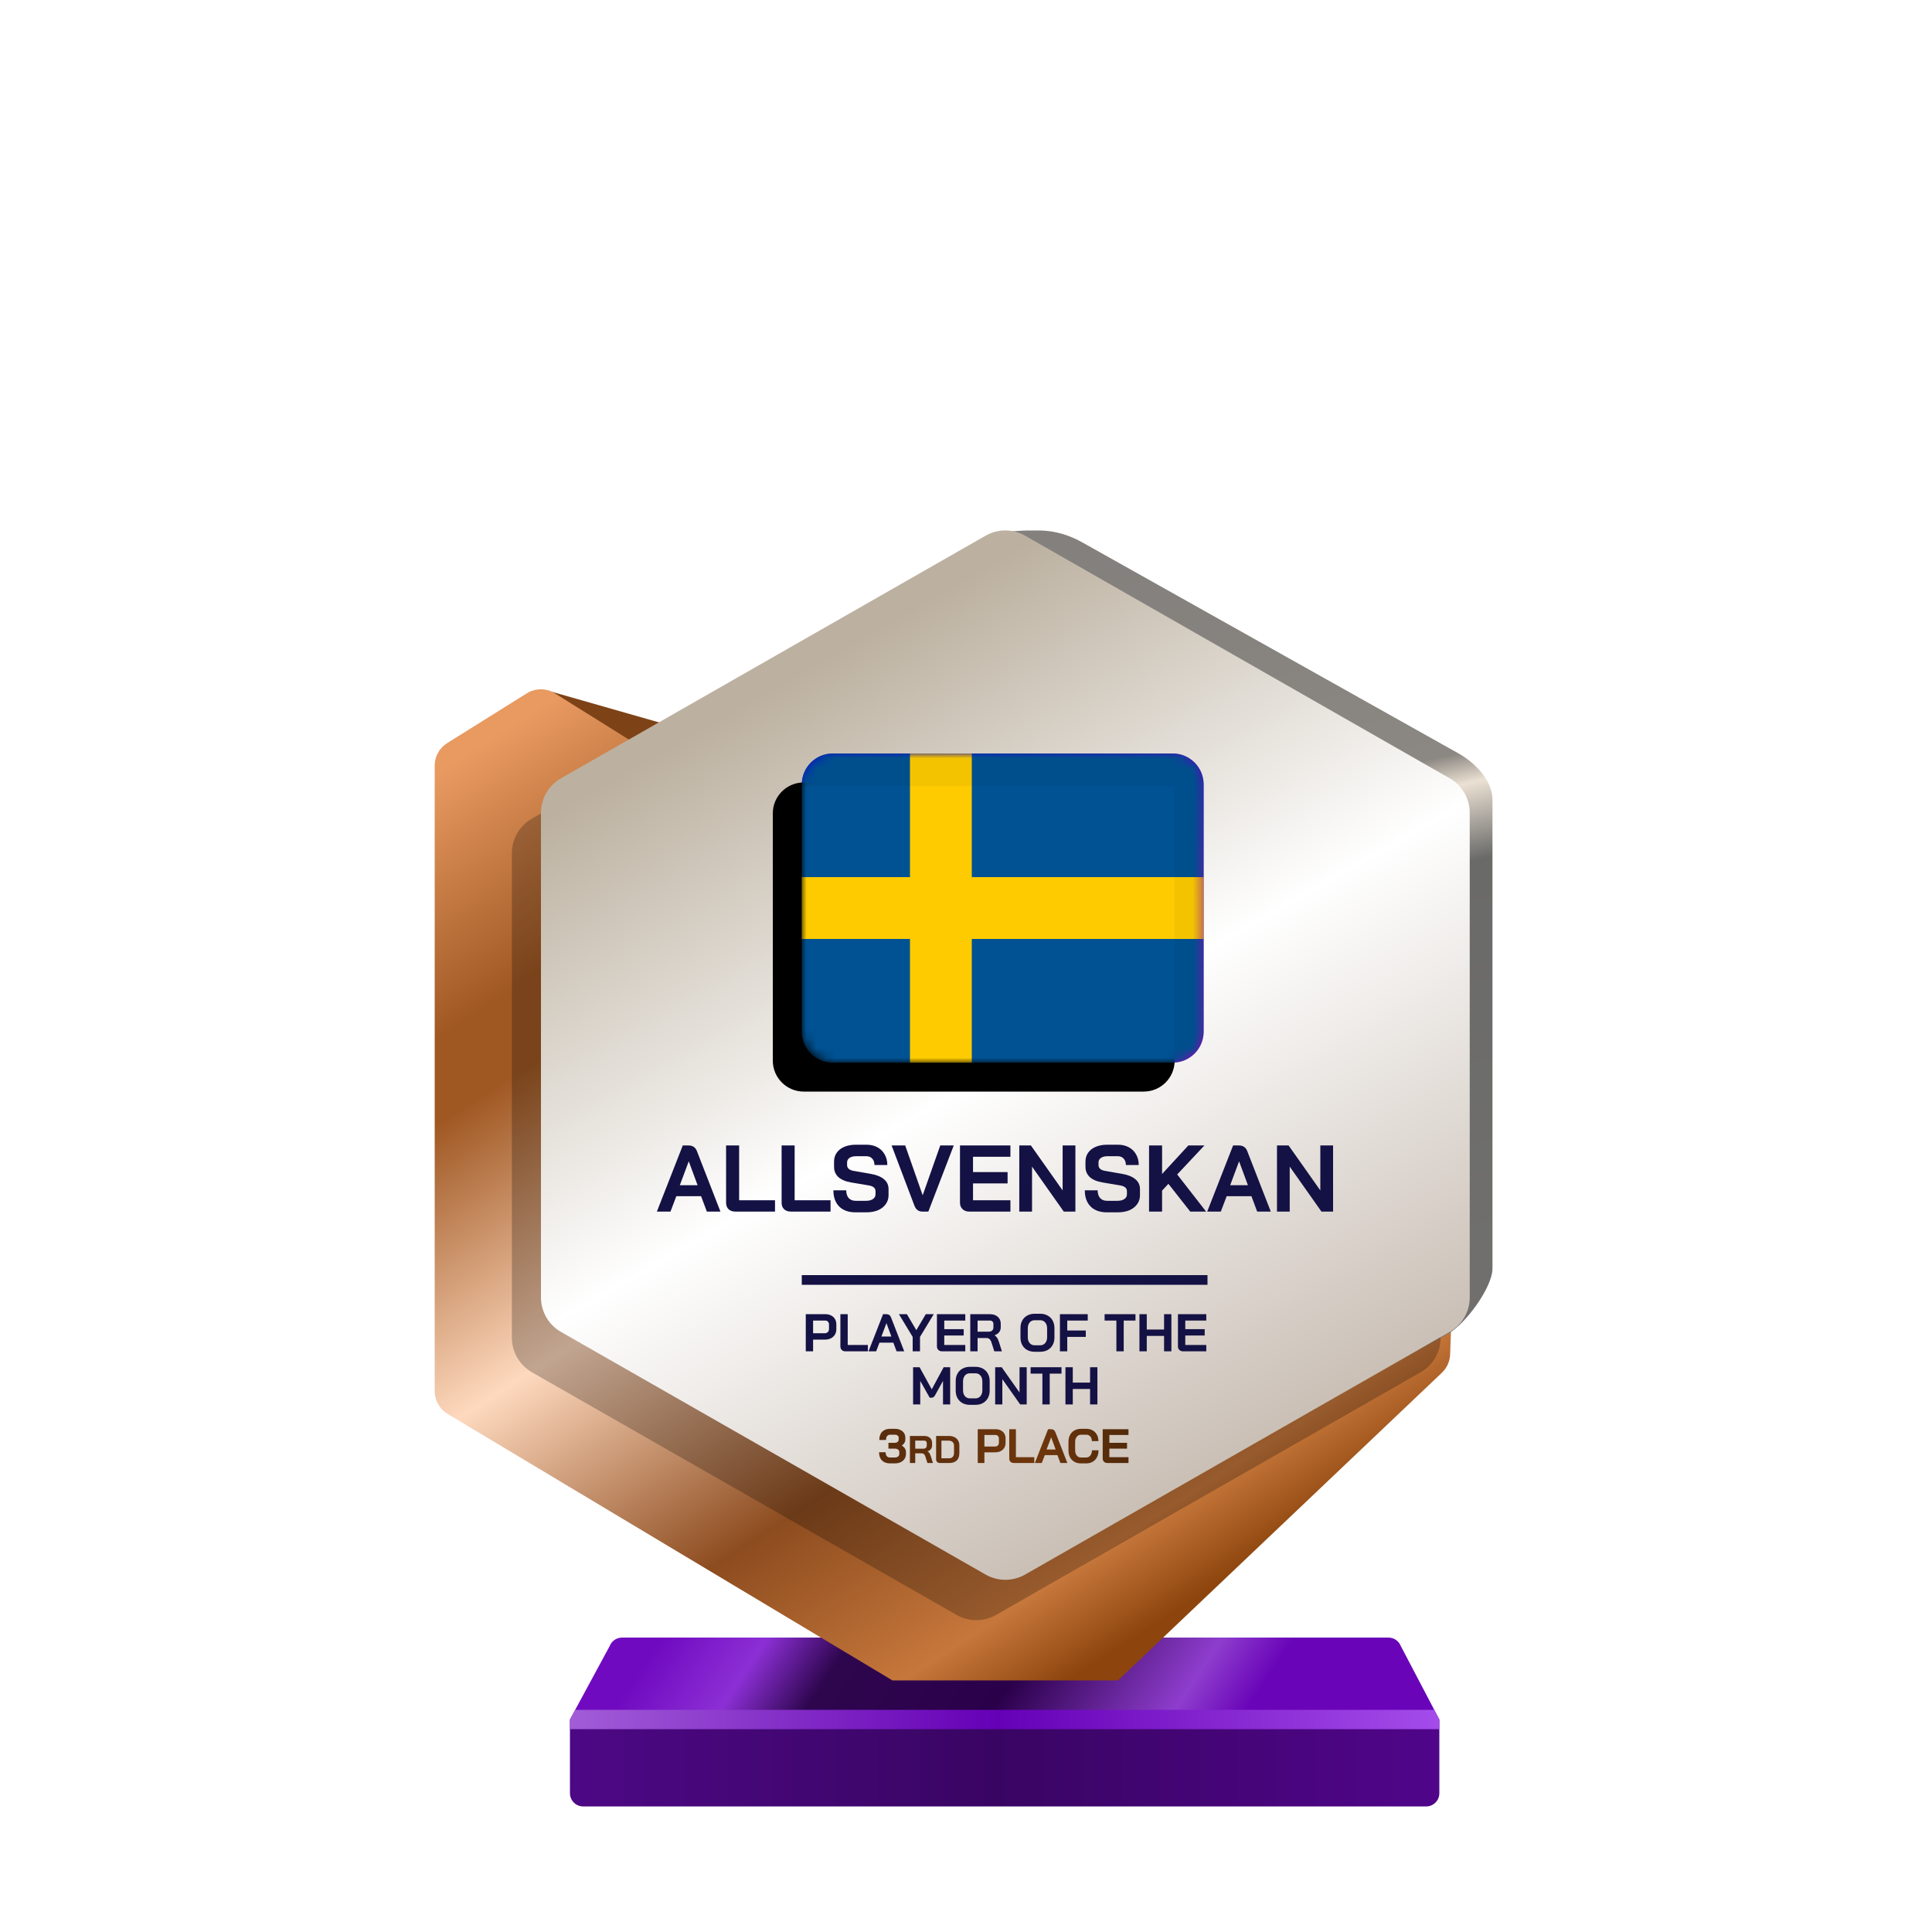
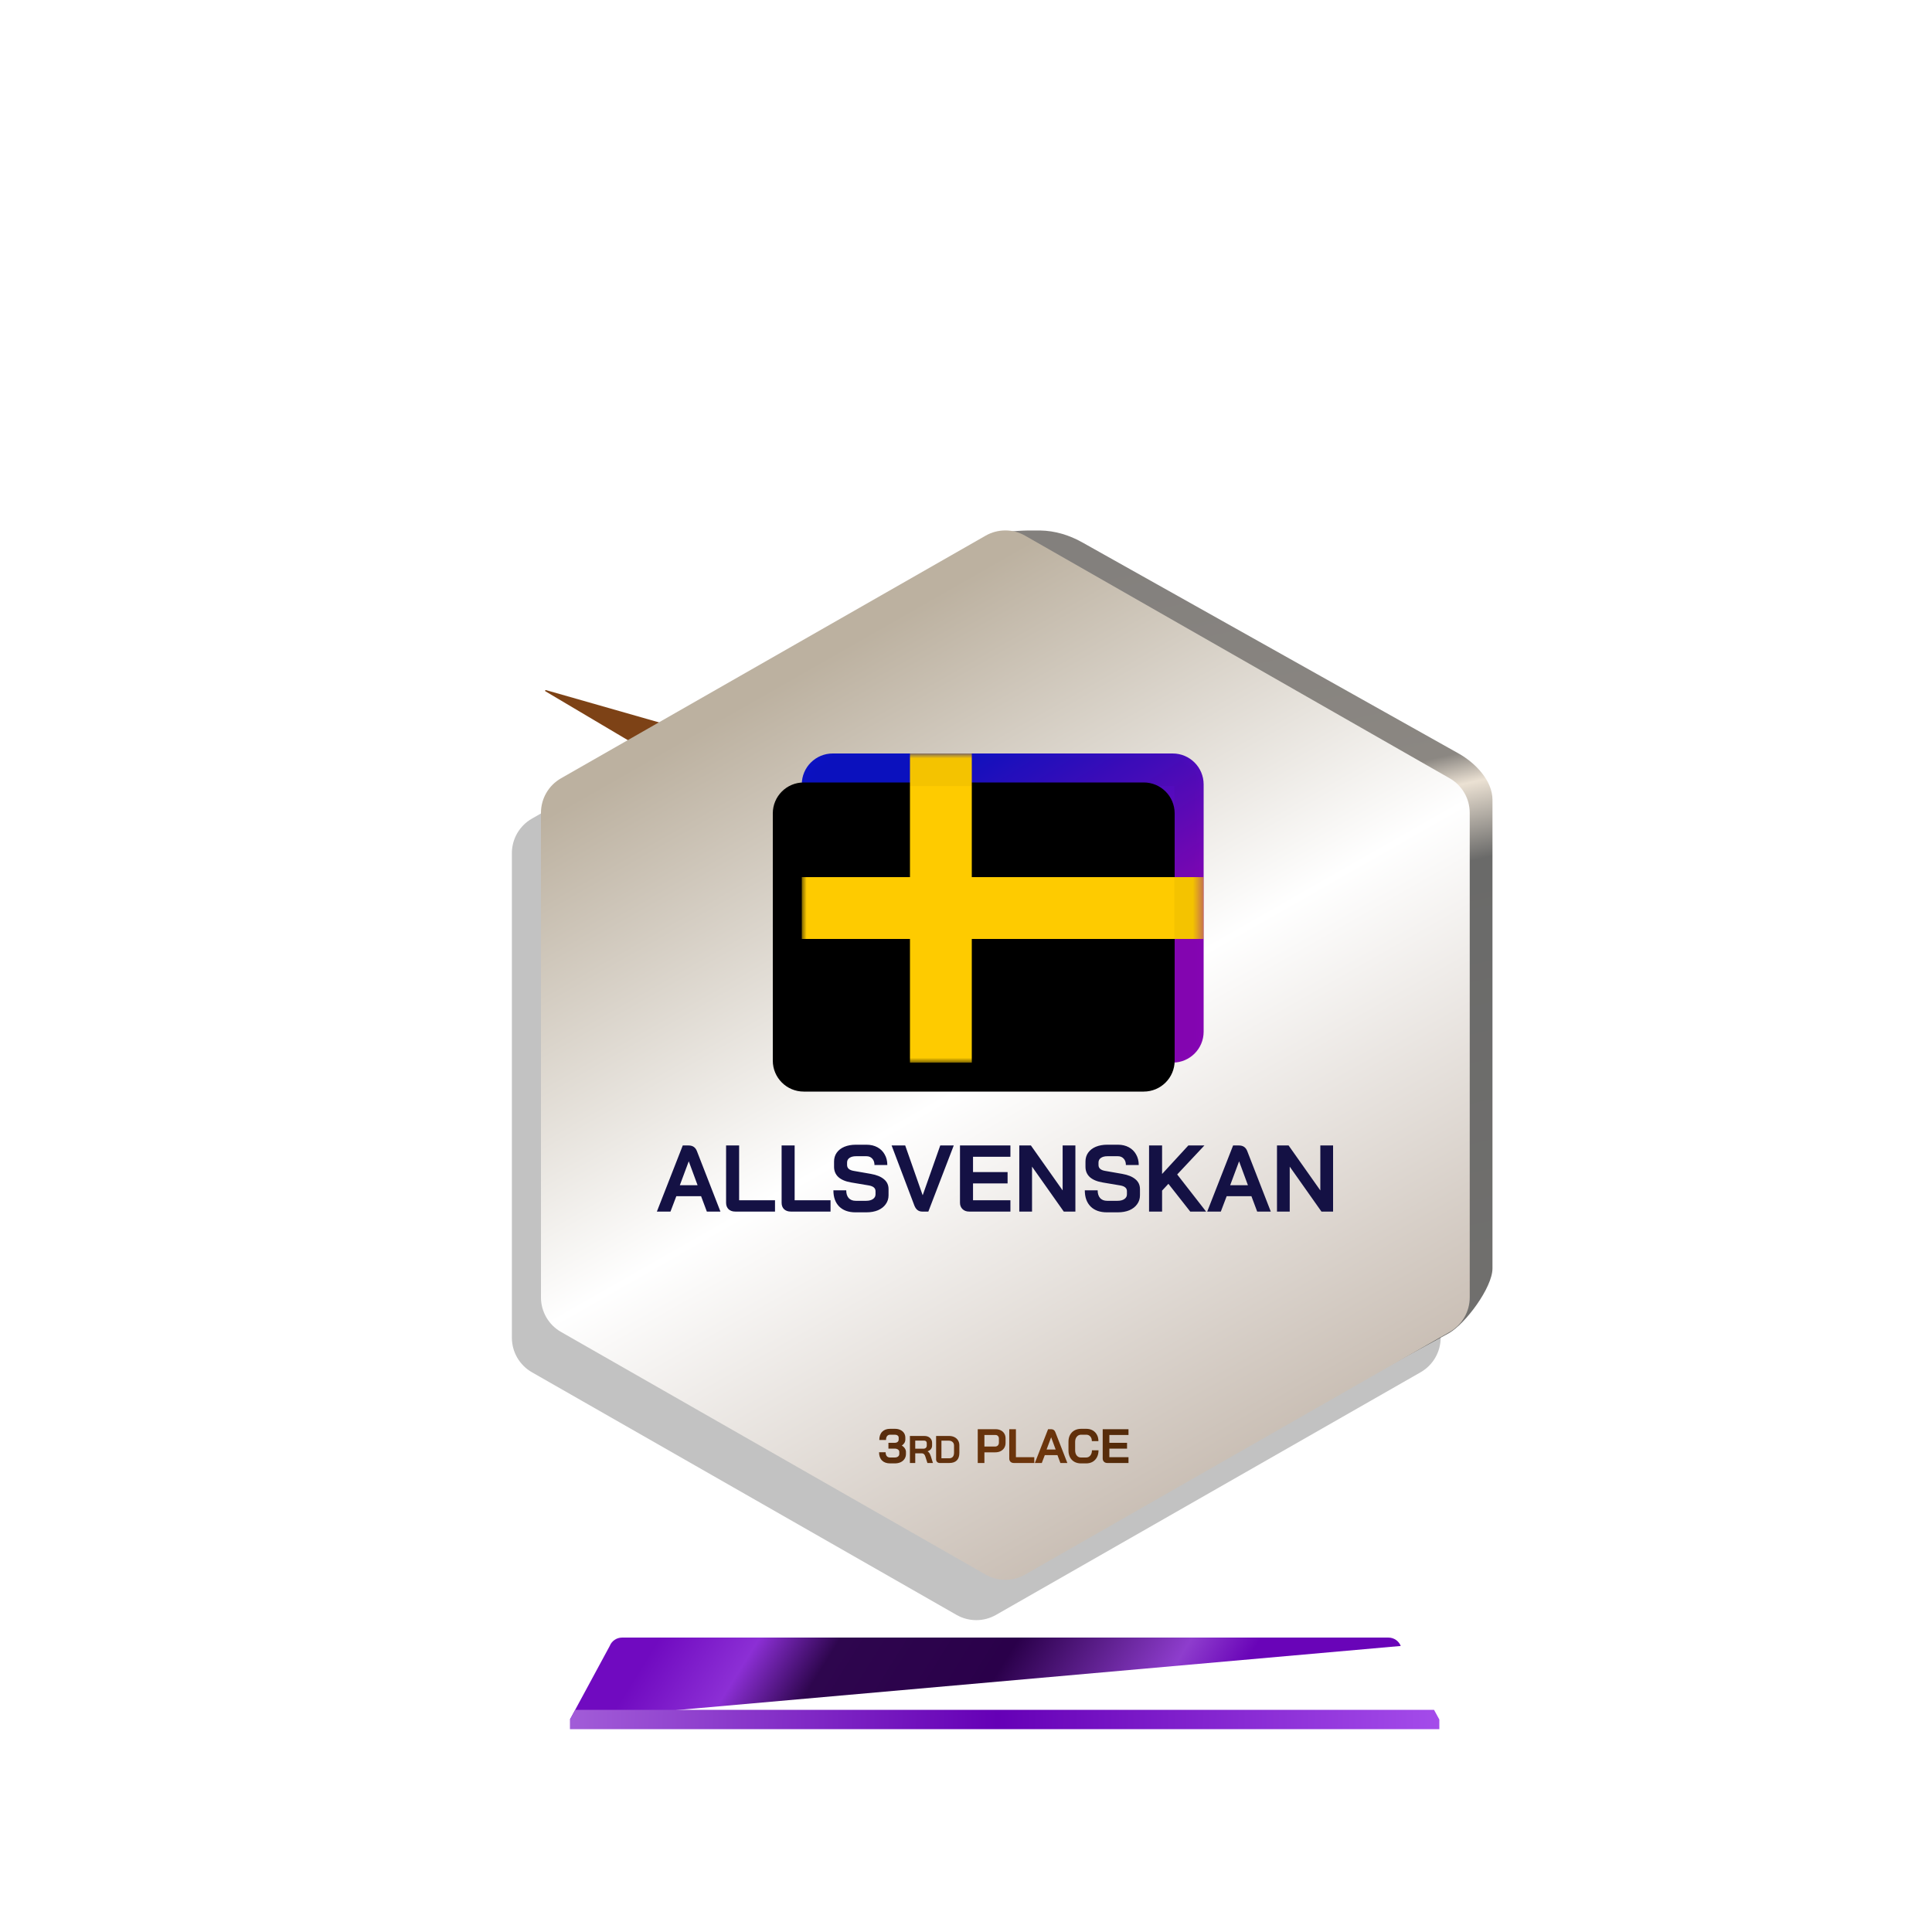
<svg xmlns="http://www.w3.org/2000/svg" xmlns:xlink="http://www.w3.org/1999/xlink" width="200px" height="200px" viewBox="0 0 200 200" version="1.1">
  <title>sweden_bronze_month</title>
  <defs>
    <linearGradient x1="7.778%" y1="48.193%" x2="80%" y2="52.643%" id="linearGradient-1">
      <stop stop-color="#700AC0" offset="0%" />
      <stop stop-color="#8C2FD5" offset="16.729%" />
      <stop stop-color="#2E064E" offset="30.206%" />
      <stop stop-color="#2A004A" offset="59.729%" />
      <stop stop-color="#8E3DCD" offset="88.523%" />
      <stop stop-color="#6904B8" offset="100%" />
    </linearGradient>
    <linearGradient x1="0%" y1="44.444%" x2="100%" y2="44.444%" id="linearGradient-2">
      <stop stop-color="#4D0885" offset="0%" />
      <stop stop-color="#390563" offset="49.007%" />
      <stop stop-color="#50058A" offset="100%" />
    </linearGradient>
    <linearGradient x1="0%" y1="49.975%" x2="101.111%" y2="50.025%" id="linearGradient-3">
      <stop stop-color="#A25DD8" offset="0%" />
      <stop stop-color="#6500B6" offset="48.57%" />
      <stop stop-color="#A64EEC" offset="100%" />
    </linearGradient>
    <linearGradient x1="5.34%" y1="5.021%" x2="66.312%" y2="97.36%" id="linearGradient-4">
      <stop stop-color="#E89A61" offset="0%" />
      <stop stop-color="#A05823" offset="20.203%" />
      <stop stop-color="#A05823" offset="26.726%" />
      <stop stop-color="#FED9BE" offset="50.106%" />
      <stop stop-color="#8D4C1F" offset="73.858%" />
      <stop stop-color="#C6773B" offset="91.795%" />
      <stop stop-color="#8D450D" offset="100%" />
    </linearGradient>
    <linearGradient x1="53.535%" y1="0.09%" x2="63.301%" y2="84.266%" id="linearGradient-5">
      <stop stop-color="#83807D" offset="0%" />
      <stop stop-color="#8B8782" offset="30.989%" />
      <stop stop-color="#EBE1D3" offset="34.706%" />
      <stop stop-color="#6A6A69" offset="43.802%" />
      <stop stop-color="#71706E" offset="100%" />
    </linearGradient>
    <linearGradient x1="30.976%" y1="12.068%" x2="74.446%" y2="99.419%" id="linearGradient-6">
      <stop stop-color="#BCB1A0" offset="0%" />
      <stop stop-color="#FFFFFF" offset="44.34%" />
      <stop stop-color="#BEB1A5" offset="100%" />
    </linearGradient>
    <linearGradient x1="0%" y1="50.353%" x2="94.547%" y2="49.039%" id="linearGradient-7">
      <stop stop-color="#582D0D" offset="0%" />
      <stop stop-color="#6F360C" offset="67.123%" />
      <stop stop-color="#542B0A" offset="100%" />
    </linearGradient>
    <linearGradient x1="9.615%" y1="21.893%" x2="57.693%" y2="81.065%" id="linearGradient-8">
      <stop stop-color="#0B12C6" offset="0%" />
      <stop stop-color="#8805B7" offset="100%" />
    </linearGradient>
    <path d="M0,3.2 C0,1.433 1.433,0 3.2,0 L38.4,0 C40.167,0 41.6,1.433 41.6,3.2 L41.6,28.8 C41.6,30.567 40.167,32 38.4,32 L3.2,32 C1.433,32 0,30.567 0,28.8 L0,3.2 Z" id="path-9" />
    <filter x="-3.6%" y="-4.7%" width="107.2%" height="109.4%" filterUnits="objectBoundingBox" id="filter-11">
      <feOffset dx="-3" dy="3" in="SourceAlpha" result="shadowOffsetInner1" />
      <feComposite in="shadowOffsetInner1" in2="SourceAlpha" operator="arithmetic" k2="-1" k3="1" result="shadowInnerInner1" />
      <feColorMatrix values="0 0 0 0 0   0 0 0 0 0   0 0 0 0 0  0 0 0 0.24 0" type="matrix" in="shadowInnerInner1" />
    </filter>
  </defs>
  <g id="sweden_bronze_month" stroke="none" stroke-width="1" fill="none" fill-rule="evenodd">
    <g id="euro_qualify_gold_shield" transform="translate(45, 54.91)" fill-rule="nonzero">
      <g id="trophy" transform="translate(0, -0)">
-         <path d="M14,123.094 L18.119,115.479 C18.326,114.955 18.832,114.612 19.395,114.612 L98.73,114.612 C99.293,114.612 99.799,114.955 100.006,115.479 L104,123.094 L14,123.094 Z" id="Path" fill="url(#linearGradient-1)" />
-         <path d="M14.002,130.72 L14,123.094 L104,123.094 L104,130.727 C104,131.485 103.385,132.094 102.626,132.094 L15.375,132.094 C14.616,132.094 14.002,131.479 14.002,130.72 Z" id="Path" fill="url(#linearGradient-2)" />
+         <path d="M14,123.094 L18.119,115.479 C18.326,114.955 18.832,114.612 19.395,114.612 L98.73,114.612 C99.293,114.612 99.799,114.955 100.006,115.479 L14,123.094 Z" id="Path" fill="url(#linearGradient-1)" />
        <polygon id="Path" fill="url(#linearGradient-3)" points="14 123.094 14 124.094 104 124.094 104 123.094 103.452 122.094 14.55 122.094" />
        <path d="M11.464,16.654 L20.261,21.869 L24,20.094 L11.525,16.531 C11.446,16.499 11.391,16.61 11.464,16.654 Z" id="Path" fill="#7D4216" />
-         <path d="M0,24.345 L0,89.103 C0,90.068 0.507,90.963 1.335,91.459 L47.386,119.045 L70.736,119.045 L104.263,87.195 C104.783,86.701 105.089,86.023 105.116,85.305 L105.418,77.153 L59.061,101.876 L23.356,81.379 C22.503,80.889 21.976,79.98 21.976,78.996 L21.976,24.345 C21.976,23.398 21.488,22.518 20.685,22.016 L12.444,16.865 C11.553,16.308 10.423,16.308 9.532,16.865 L1.291,22.016 C0.488,22.518 0,23.398 0,24.345 Z" id="Path" fill="url(#linearGradient-4)" />
        <path d="M55.452,6.452 L55.452,23.273 L55.452,76.985 C55.447,77.345 55.386,77.705 55.452,78.059 L55.452,99.456 C56.143,103.174 64.863,105.097 68.146,103.221 L105,83.094 C106.712,82.116 109.5,78.37 109.5,76.399 L109.5,27.883 C109.5,25.898 107.73,24.067 106,23.094 L67.023,1.229 C65.692,0.482 64.208,0.031 62.683,0.006 C55.838,-0.108 55.107,1.508 55.452,6.452 Z" id="Path" fill="url(#linearGradient-5)" />
        <path d="M54.018,4.718 L10.065,29.833 C8.782,30.567 7.989,31.932 7.989,33.411 L7.989,83.569 C7.989,85.048 8.782,86.413 10.065,87.147 L54.018,112.263 C55.285,112.987 56.84,112.987 58.107,112.263 L102.059,87.147 C103.343,86.413 104.136,85.048 104.136,83.569 L104.136,33.411 C104.136,31.932 103.343,30.567 102.059,29.833 L58.107,4.718 C56.84,3.994 55.285,3.994 54.018,4.718 Z" id="Path" fill-opacity="0.24" fill="#000000" />
        <path d="M57.029,0.543 L13.076,25.659 C11.792,26.392 11,27.758 11,29.236 L11,79.394 C11,80.873 11.792,82.238 13.076,82.972 L57.029,108.088 C58.296,108.812 59.851,108.812 61.118,108.088 L105.07,82.972 C106.354,82.238 107.146,80.873 107.146,79.394 L107.146,29.236 C107.146,27.758 106.354,26.392 105.07,25.659 L61.118,0.543 C59.851,-0.181 58.296,-0.181 57.029,0.543 Z" id="Path" fill="url(#linearGradient-6)" />
-         <path d="M38.413,81.134 L40.44,81.134 C40.663,81.134 40.861,81.178 41.033,81.266 C41.205,81.35 41.339,81.473 41.434,81.634 C41.53,81.791 41.577,81.973 41.577,82.178 L41.577,82.689 C41.577,82.901 41.528,83.09 41.429,83.255 C41.33,83.416 41.191,83.542 41.011,83.634 C40.836,83.722 40.63,83.766 40.396,83.766 L39.171,83.766 L39.171,84.98 L38.413,84.98 L38.413,81.134 Z M40.385,83.106 C40.513,83.106 40.618,83.066 40.698,82.985 C40.779,82.901 40.819,82.791 40.819,82.656 L40.819,82.211 C40.819,82.083 40.782,81.982 40.709,81.909 C40.639,81.832 40.546,81.793 40.429,81.793 L39.171,81.793 L39.171,83.106 L40.385,83.106 Z M42.53,84.98 C42.368,84.98 42.238,84.934 42.139,84.842 C42.044,84.747 41.997,84.623 41.997,84.469 L41.997,81.134 L42.755,81.134 L42.755,84.321 L44.843,84.321 L44.843,84.98 L42.53,84.98 Z M46.754,81.134 C46.992,81.134 47.153,81.244 47.237,81.464 L48.605,84.98 L47.814,84.98 L47.479,84.084 L46.04,84.084 L45.699,84.98 L44.908,84.98 L46.413,81.134 L46.754,81.134 Z M48.881,81.134 L49.859,82.788 L50.837,81.134 L51.661,81.134 L50.238,83.485 L50.238,84.98 L49.48,84.98 L49.48,83.485 L48.057,81.134 L48.881,81.134 Z M46.765,82.062 L46.243,83.447 L47.276,83.447 L46.765,82.062 Z M52.525,84.98 C52.368,84.98 52.239,84.932 52.141,84.837 C52.042,84.742 51.992,84.617 51.992,84.463 L51.992,81.134 L54.926,81.134 L54.926,81.793 L52.75,81.793 L52.75,82.683 L54.761,82.683 L54.761,83.343 L52.75,83.343 L52.75,84.321 L54.926,84.321 L54.926,84.98 L52.525,84.98 Z M55.442,81.134 L57.486,81.134 C57.819,81.134 58.087,81.224 58.288,81.403 C58.493,81.583 58.596,81.819 58.596,82.112 L58.596,82.496 C58.596,82.687 58.541,82.854 58.431,82.996 C58.325,83.136 58.169,83.242 57.964,83.315 L57.964,83.326 C58.081,83.403 58.169,83.491 58.228,83.59 C58.29,83.689 58.35,83.826 58.409,84.002 L58.717,84.98 L57.931,84.98 L57.64,84.068 C57.592,83.91 57.526,83.793 57.442,83.716 C57.358,83.639 57.253,83.601 57.129,83.601 L56.2,83.601 L56.2,84.98 L55.442,84.98 L55.442,81.134 Z M57.343,82.947 C57.497,82.947 57.618,82.907 57.706,82.826 C57.794,82.742 57.838,82.634 57.838,82.502 L57.838,82.145 C57.838,82.039 57.805,81.954 57.739,81.892 C57.673,81.826 57.585,81.793 57.475,81.793 L56.2,81.793 L56.2,82.947 L57.343,82.947 Z M62.105,85.024 C61.816,85.024 61.56,84.963 61.336,84.842 C61.116,84.718 60.944,84.546 60.82,84.326 C60.699,84.103 60.639,83.844 60.639,83.551 L60.639,82.562 C60.639,82.269 60.699,82.013 60.82,81.793 C60.944,81.57 61.116,81.398 61.336,81.277 C61.56,81.152 61.816,81.09 62.105,81.09 L62.688,81.09 C62.977,81.09 63.232,81.152 63.451,81.277 C63.675,81.398 63.847,81.57 63.968,81.793 C64.092,82.013 64.155,82.269 64.155,82.562 L64.155,83.551 C64.155,83.844 64.092,84.103 63.968,84.326 C63.847,84.546 63.675,84.718 63.451,84.842 C63.232,84.963 62.977,85.024 62.688,85.024 L62.105,85.024 Z M62.688,84.353 C62.9,84.353 63.071,84.277 63.199,84.123 C63.331,83.969 63.397,83.767 63.397,83.518 L63.397,82.595 C63.397,82.346 63.331,82.145 63.199,81.991 C63.071,81.837 62.9,81.76 62.688,81.76 L62.105,81.76 C61.893,81.76 61.721,81.837 61.589,81.991 C61.461,82.145 61.397,82.346 61.397,82.595 L61.397,83.518 C61.397,83.767 61.461,83.969 61.589,84.123 C61.721,84.277 61.893,84.353 62.105,84.353 L62.688,84.353 Z M64.724,81.134 L67.603,81.134 L67.603,81.793 L65.482,81.793 L65.482,82.826 L67.4,82.826 L67.4,83.485 L65.482,83.485 L65.482,84.98 L64.724,84.98 L64.724,81.134 Z M70.568,81.793 L69.348,81.793 L69.348,81.134 L72.545,81.134 L72.545,81.793 L71.326,81.793 L71.326,84.98 L70.568,84.98 L70.568,81.793 Z M72.954,81.134 L73.713,81.134 L73.713,82.722 L75.504,82.722 L75.504,81.134 L76.262,81.134 L76.262,84.98 L75.504,84.98 L75.504,83.381 L73.713,83.381 L73.713,84.98 L72.954,84.98 L72.954,81.134 Z M77.474,84.98 C77.316,84.98 77.188,84.932 77.089,84.837 C76.99,84.742 76.941,84.617 76.941,84.463 L76.941,81.134 L79.875,81.134 L79.875,81.793 L77.699,81.793 L77.699,82.683 L79.71,82.683 L79.71,83.343 L77.699,83.343 L77.699,84.321 L79.875,84.321 L79.875,84.98 L77.474,84.98 Z M49.522,86.628 L50.197,86.628 L51.455,88.914 L52.686,86.628 L53.362,86.628 L53.362,90.474 L52.62,90.474 L52.62,88.04 L51.812,89.501 C51.758,89.6 51.701,89.672 51.642,89.716 C51.587,89.756 51.523,89.776 51.45,89.776 L51.241,89.776 L50.263,88.04 L50.263,90.474 L49.522,90.474 L49.522,86.628 Z M55.401,90.518 C55.112,90.518 54.856,90.457 54.632,90.337 C54.413,90.212 54.24,90.04 54.116,89.82 C53.995,89.597 53.935,89.338 53.935,89.045 L53.935,88.056 C53.935,87.763 53.995,87.507 54.116,87.287 C54.24,87.064 54.413,86.892 54.632,86.771 C54.856,86.646 55.112,86.584 55.401,86.584 L55.984,86.584 C56.273,86.584 56.528,86.646 56.748,86.771 C56.971,86.892 57.143,87.064 57.264,87.287 C57.388,87.507 57.451,87.763 57.451,88.056 L57.451,89.045 C57.451,89.338 57.388,89.597 57.264,89.82 C57.143,90.04 56.971,90.212 56.748,90.337 C56.528,90.457 56.273,90.518 55.984,90.518 L55.401,90.518 Z M55.984,89.848 C56.196,89.848 56.367,89.771 56.495,89.617 C56.627,89.463 56.693,89.262 56.693,89.012 L56.693,88.089 C56.693,87.84 56.627,87.639 56.495,87.485 C56.367,87.331 56.196,87.254 55.984,87.254 L55.401,87.254 C55.189,87.254 55.017,87.331 54.885,87.485 C54.757,87.639 54.693,87.84 54.693,88.089 L54.693,89.012 C54.693,89.262 54.757,89.463 54.885,89.617 C55.017,89.771 55.189,89.848 55.401,89.848 L55.984,89.848 Z M58.02,86.628 L58.696,86.628 L60.542,89.243 L60.542,86.628 L61.284,86.628 L61.284,90.474 L60.608,90.474 L58.762,87.859 L58.762,90.474 L58.02,90.474 L58.02,86.628 Z M62.909,87.287 L61.689,87.287 L61.689,86.628 L64.886,86.628 L64.886,87.287 L63.667,87.287 L63.667,90.474 L62.909,90.474 L62.909,87.287 Z M65.295,86.628 L66.054,86.628 L66.054,88.216 L67.845,88.216 L67.845,86.628 L68.603,86.628 L68.603,90.474 L67.845,90.474 L67.845,88.875 L66.054,88.875 L66.054,90.474 L65.295,90.474 L65.295,86.628 Z M38,78.09 C38,78.09 38,77.866 38,77.59 C38,77.314 38,77.09 38,77.09 L80,77.09 L80,77.59 L80,78.09 L38,78.09 Z" id="Combined-Shape" fill="#141144" />
        <path d="M48.355,94.735 C48.492,94.815 48.597,94.913 48.67,95.03 C48.747,95.147 48.785,95.268 48.785,95.395 L48.785,95.595 C48.785,95.788 48.737,95.96 48.64,96.11 C48.543,96.26 48.407,96.377 48.23,96.46 C48.057,96.54 47.855,96.58 47.625,96.58 L47.14,96.58 C46.783,96.58 46.503,96.478 46.3,96.275 C46.1,96.072 46,95.788 46,95.425 L46.68,95.425 C46.68,95.598 46.72,95.733 46.8,95.83 C46.88,95.923 46.993,95.97 47.14,95.97 L47.625,95.97 C47.765,95.97 47.878,95.937 47.965,95.87 C48.052,95.8 48.095,95.708 48.095,95.595 L48.095,95.395 C48.095,95.292 48.05,95.208 47.96,95.145 C47.87,95.082 47.753,95.05 47.61,95.05 L46.97,95.05 L46.97,94.45 L47.61,94.45 C47.737,94.45 47.838,94.42 47.915,94.36 C47.992,94.297 48.03,94.215 48.03,94.115 L48.03,93.915 C48.03,93.822 47.993,93.748 47.92,93.695 C47.847,93.638 47.752,93.61 47.635,93.61 L47.15,93.61 C47.013,93.61 46.907,93.658 46.83,93.755 C46.757,93.848 46.72,93.982 46.72,94.155 L46.025,94.155 C46.025,93.792 46.123,93.508 46.32,93.305 C46.52,93.102 46.797,93 47.15,93 L47.635,93 C47.848,93 48.037,93.038 48.2,93.115 C48.367,93.192 48.495,93.3 48.585,93.44 C48.675,93.577 48.72,93.735 48.72,93.915 L48.72,94.115 C48.72,94.238 48.688,94.353 48.625,94.46 C48.562,94.567 48.472,94.658 48.355,94.735 Z M49.194,93.74 L50.682,93.74 C50.925,93.74 51.119,93.805 51.266,93.936 C51.415,94.067 51.49,94.239 51.49,94.452 L51.49,94.732 C51.49,94.871 51.45,94.992 51.37,95.096 C51.293,95.197 51.179,95.275 51.03,95.328 L51.03,95.336 C51.115,95.392 51.179,95.456 51.222,95.528 C51.267,95.6 51.311,95.7 51.354,95.828 L51.578,96.54 L51.006,96.54 L50.794,95.876 C50.759,95.761 50.711,95.676 50.65,95.62 C50.589,95.564 50.513,95.536 50.422,95.536 L49.746,95.536 L49.746,96.54 L49.194,96.54 L49.194,93.74 Z M50.578,95.06 C50.69,95.06 50.778,95.031 50.842,94.972 C50.906,94.911 50.938,94.832 50.938,94.736 L50.938,94.476 C50.938,94.399 50.914,94.337 50.866,94.292 C50.818,94.244 50.754,94.22 50.674,94.22 L49.746,94.22 L49.746,95.06 L50.578,95.06 Z M52.293,96.54 C52.178,96.54 52.085,96.505 52.013,96.436 C51.941,96.367 51.905,96.276 51.905,96.164 L51.905,93.74 L53.241,93.74 C53.454,93.74 53.641,93.78 53.801,93.86 C53.964,93.94 54.089,94.053 54.177,94.2 C54.267,94.347 54.313,94.516 54.313,94.708 L54.313,95.492 C54.313,95.836 54.224,96.097 54.045,96.276 C53.866,96.452 53.603,96.54 53.257,96.54 L52.293,96.54 Z M53.241,96.052 C53.411,96.052 53.541,96.003 53.629,95.904 C53.717,95.805 53.761,95.66 53.761,95.468 L53.761,94.732 C53.761,94.58 53.712,94.459 53.613,94.368 C53.514,94.275 53.385,94.228 53.225,94.228 L52.457,94.228 L52.457,96.052 L53.241,96.052 Z M56.216,93.04 L58.061,93.04 C58.264,93.04 58.444,93.08 58.601,93.16 C58.758,93.237 58.879,93.348 58.966,93.495 C59.053,93.638 59.096,93.803 59.096,93.99 L59.096,94.455 C59.096,94.648 59.051,94.82 58.961,94.97 C58.871,95.117 58.744,95.232 58.581,95.315 C58.421,95.395 58.234,95.435 58.021,95.435 L56.906,95.435 L56.906,96.54 L56.216,96.54 L56.216,93.04 Z M58.011,94.835 C58.128,94.835 58.223,94.798 58.296,94.725 C58.369,94.648 58.406,94.548 58.406,94.425 L58.406,94.02 C58.406,93.903 58.373,93.812 58.306,93.745 C58.243,93.675 58.158,93.64 58.051,93.64 L56.906,93.64 L56.906,94.835 L58.011,94.835 Z M59.963,96.54 C59.816,96.54 59.698,96.498 59.608,96.415 C59.521,96.328 59.478,96.215 59.478,96.075 L59.478,93.04 L60.168,93.04 L60.168,95.94 L62.068,95.94 L62.068,96.54 L59.963,96.54 Z M64.467,95.725 L63.157,95.725 L62.847,96.54 L62.127,96.54 L63.497,93.04 L63.807,93.04 C64.024,93.04 64.17,93.14 64.247,93.34 L65.492,96.54 L64.772,96.54 L64.467,95.725 Z M63.342,95.145 L64.282,95.145 L63.817,93.885 L63.812,93.885 L63.342,95.145 Z M66.898,96.58 C66.641,96.58 66.415,96.525 66.218,96.415 C66.025,96.305 65.875,96.15 65.768,95.95 C65.661,95.747 65.608,95.513 65.608,95.25 L65.608,94.33 C65.608,94.067 65.661,93.835 65.768,93.635 C65.878,93.432 66.031,93.275 66.228,93.165 C66.428,93.055 66.658,93 66.918,93 L67.448,93 C67.698,93 67.918,93.053 68.108,93.16 C68.298,93.267 68.445,93.417 68.548,93.61 C68.655,93.8 68.708,94.022 68.708,94.275 L68.028,94.275 C68.028,94.075 67.975,93.915 67.868,93.795 C67.761,93.672 67.621,93.61 67.448,93.61 L66.918,93.61 C66.731,93.61 66.581,93.68 66.468,93.82 C66.355,93.957 66.298,94.137 66.298,94.36 L66.298,95.22 C66.298,95.443 66.353,95.625 66.463,95.765 C66.573,95.902 66.718,95.97 66.898,95.97 L67.438,95.97 C67.615,95.97 67.758,95.902 67.868,95.765 C67.981,95.628 68.038,95.448 68.038,95.225 L68.718,95.225 C68.718,95.495 68.665,95.733 68.558,95.94 C68.451,96.143 68.301,96.302 68.108,96.415 C67.915,96.525 67.691,96.58 67.438,96.58 L66.898,96.58 Z M69.636,96.54 C69.492,96.54 69.376,96.497 69.286,96.41 C69.196,96.323 69.151,96.21 69.151,96.07 L69.151,93.04 L71.821,93.04 L71.821,93.64 L69.841,93.64 L69.841,94.45 L71.671,94.45 L71.671,95.05 L69.841,95.05 L69.841,95.94 L71.821,95.94 L71.821,96.54 L69.636,96.54 Z" id="Combined-Shape" fill="url(#linearGradient-7)" />
      </g>
    </g>
    <path d="M72.576,123.828 L70.014,123.828 L69.408,125.422 L68,125.422 L70.679,118.578 L71.285,118.578 C71.709,118.578 71.995,118.774 72.145,119.165 L74.58,125.422 L73.172,125.422 L72.576,123.828 Z M70.376,122.694 L72.214,122.694 L71.305,120.23 L71.295,120.23 L70.376,122.694 Z M76.113,125.422 C75.826,125.422 75.595,125.34 75.419,125.177 C75.249,125.008 75.164,124.786 75.164,124.513 L75.164,118.578 L76.514,118.578 L76.514,124.249 L80.229,124.249 L80.229,125.422 L76.113,125.422 Z M81.861,125.422 C81.574,125.422 81.342,125.34 81.166,125.177 C80.997,125.008 80.912,124.786 80.912,124.513 L80.912,118.578 L82.261,118.578 L82.261,124.249 L85.977,124.249 L85.977,125.422 L81.861,125.422 Z M88.56,125.5 C87.843,125.5 87.283,125.301 86.879,124.904 C86.475,124.5 86.273,123.939 86.273,123.222 L87.602,123.222 C87.602,123.561 87.687,123.828 87.856,124.024 C88.032,124.213 88.273,124.307 88.58,124.307 L89.665,124.307 C89.952,124.307 90.183,124.249 90.359,124.131 C90.542,124.007 90.633,123.844 90.633,123.642 L90.633,123.31 C90.633,122.991 90.398,122.792 89.929,122.714 L88.13,122.411 C87.543,122.313 87.097,122.127 86.791,121.853 C86.491,121.573 86.341,121.218 86.341,120.788 L86.341,120.24 C86.341,119.895 86.432,119.592 86.615,119.331 C86.804,119.064 87.068,118.858 87.407,118.715 C87.752,118.572 88.15,118.5 88.599,118.5 L89.704,118.5 C90.128,118.5 90.502,118.588 90.828,118.764 C91.154,118.94 91.405,119.188 91.581,119.507 C91.764,119.82 91.855,120.185 91.855,120.602 L90.525,120.602 C90.525,120.328 90.45,120.11 90.3,119.947 C90.151,119.778 89.952,119.693 89.704,119.693 L88.599,119.693 C88.325,119.693 88.104,119.751 87.934,119.869 C87.772,119.986 87.69,120.142 87.69,120.338 L87.69,120.602 C87.69,120.928 87.915,121.13 88.365,121.208 L90.154,121.521 C90.747,121.625 91.2,121.811 91.513,122.078 C91.826,122.339 91.982,122.678 91.982,123.095 L91.982,123.74 C91.982,124.086 91.884,124.392 91.689,124.659 C91.5,124.927 91.233,125.135 90.887,125.285 C90.542,125.428 90.141,125.5 89.685,125.5 L88.56,125.5 Z M95.466,125.422 C95.088,125.422 94.818,125.213 94.655,124.796 L92.299,118.578 L93.707,118.578 L95.506,123.711 L95.525,123.711 L97.334,118.578 L98.732,118.578 L96.102,125.422 L95.466,125.422 Z M100.326,125.422 C100.045,125.422 99.817,125.337 99.641,125.168 C99.465,124.998 99.377,124.777 99.377,124.503 L99.377,118.578 L104.598,118.578 L104.598,119.751 L100.727,119.751 L100.727,121.335 L104.305,121.335 L104.305,122.508 L100.727,122.508 L100.727,124.249 L104.598,124.249 L104.598,125.422 L100.326,125.422 Z M105.516,118.578 L106.719,118.578 L110.004,123.232 L110.004,118.578 L111.324,118.578 L111.324,125.422 L110.121,125.422 L106.836,120.768 L106.836,125.422 L105.516,125.422 L105.516,118.578 Z M114.587,125.5 C113.87,125.5 113.31,125.301 112.906,124.904 C112.501,124.5 112.299,123.939 112.299,123.222 L113.629,123.222 C113.629,123.561 113.714,123.828 113.883,124.024 C114.059,124.213 114.3,124.307 114.607,124.307 L115.692,124.307 C115.979,124.307 116.21,124.249 116.386,124.131 C116.569,124.007 116.66,123.844 116.66,123.642 L116.66,123.31 C116.66,122.991 116.425,122.792 115.956,122.714 L114.157,122.411 C113.57,122.313 113.124,122.127 112.817,121.853 C112.518,121.573 112.368,121.218 112.368,120.788 L112.368,120.24 C112.368,119.895 112.459,119.592 112.642,119.331 C112.831,119.064 113.095,118.858 113.433,118.715 C113.779,118.572 114.176,118.5 114.626,118.5 L115.731,118.5 C116.155,118.5 116.529,118.588 116.855,118.764 C117.181,118.94 117.432,119.188 117.608,119.507 C117.791,119.82 117.882,120.185 117.882,120.602 L116.552,120.602 C116.552,120.328 116.477,120.11 116.327,119.947 C116.177,119.778 115.979,119.693 115.731,119.693 L114.626,119.693 C114.352,119.693 114.131,119.751 113.961,119.869 C113.798,119.986 113.717,120.142 113.717,120.338 L113.717,120.602 C113.717,120.928 113.942,121.13 114.392,121.208 L116.181,121.521 C116.774,121.625 117.227,121.811 117.54,122.078 C117.853,122.339 118.009,122.678 118.009,123.095 L118.009,123.74 C118.009,124.086 117.911,124.392 117.716,124.659 C117.527,124.927 117.259,125.135 116.914,125.285 C116.569,125.428 116.168,125.5 115.711,125.5 L114.587,125.5 Z M123.213,125.422 L120.954,122.548 L120.299,123.251 L120.299,125.422 L118.95,125.422 L118.95,118.578 L120.299,118.578 L120.299,121.531 L123.017,118.578 L124.679,118.578 L121.863,121.58 L124.855,125.422 L123.213,125.422 Z M129.546,123.828 L126.985,123.828 L126.379,125.422 L124.971,125.422 L127.65,118.578 L128.256,118.578 C128.679,118.578 128.966,118.774 129.116,119.165 L131.551,125.422 L130.143,125.422 L129.546,123.828 Z M127.347,122.694 L129.185,122.694 L128.275,120.23 L128.266,120.23 L127.347,122.694 Z M132.193,118.578 L133.395,118.578 L136.68,123.232 L136.68,118.578 L138,118.578 L138,125.422 L136.797,125.422 L133.512,120.768 L133.512,125.422 L132.193,125.422 L132.193,118.578 Z" id="Combined-Shape" fill="#141144" fill-rule="nonzero" />
    <g id="Path-+-Shape-+-Path-159-Mask" transform="translate(83, 78)">
      <mask id="mask-10" fill="white">
        <use xlink:href="#path-9" />
      </mask>
      <g id="Mask" fill-rule="nonzero">
        <use fill="url(#linearGradient-8)" xlink:href="#path-9" />
        <use fill="black" fill-opacity="1" filter="url(#filter-11)" xlink:href="#path-9" />
      </g>
      <g id="flag" mask="url(#mask-10)" fill-rule="nonzero">
-         <path d="M0,3.2 C0,1.433 1.433,0 3.2,0 L38.4,0 C40.167,0 41.6,1.433 41.6,3.2 L41.6,28.8 C41.6,30.567 40.167,32 38.4,32 L3.2,32 C1.433,32 0,30.567 0,28.8 L0,3.2 Z" id="Path" fill="#005293" />
        <polygon id="Path" fill="#FECB00" points="11.2 0 11.2 12.8 0 12.8 0 19.2 11.2 19.2 11.2 32 17.6 32 17.6 19.2 41.6 19.2 41.6 12.8 17.6 12.8 17.6 0" />
      </g>
      <path d="M0.007,3.364 L0.007,3.305 C0.007,1.483 1.485,0.005 3.307,0.005 L38.313,0.005 C40.136,0.005 41.613,1.483 41.613,3.305 L41.613,28.953 C41.613,30.636 40.249,32.001 38.565,32.001 L38.565,32.001 L38.565,32.001 L38.565,3.364 L0.007,3.364 Z" id="Path-159" fill="#000000" opacity="0.2" mask="url(#mask-10)" />
    </g>
  </g>
</svg>